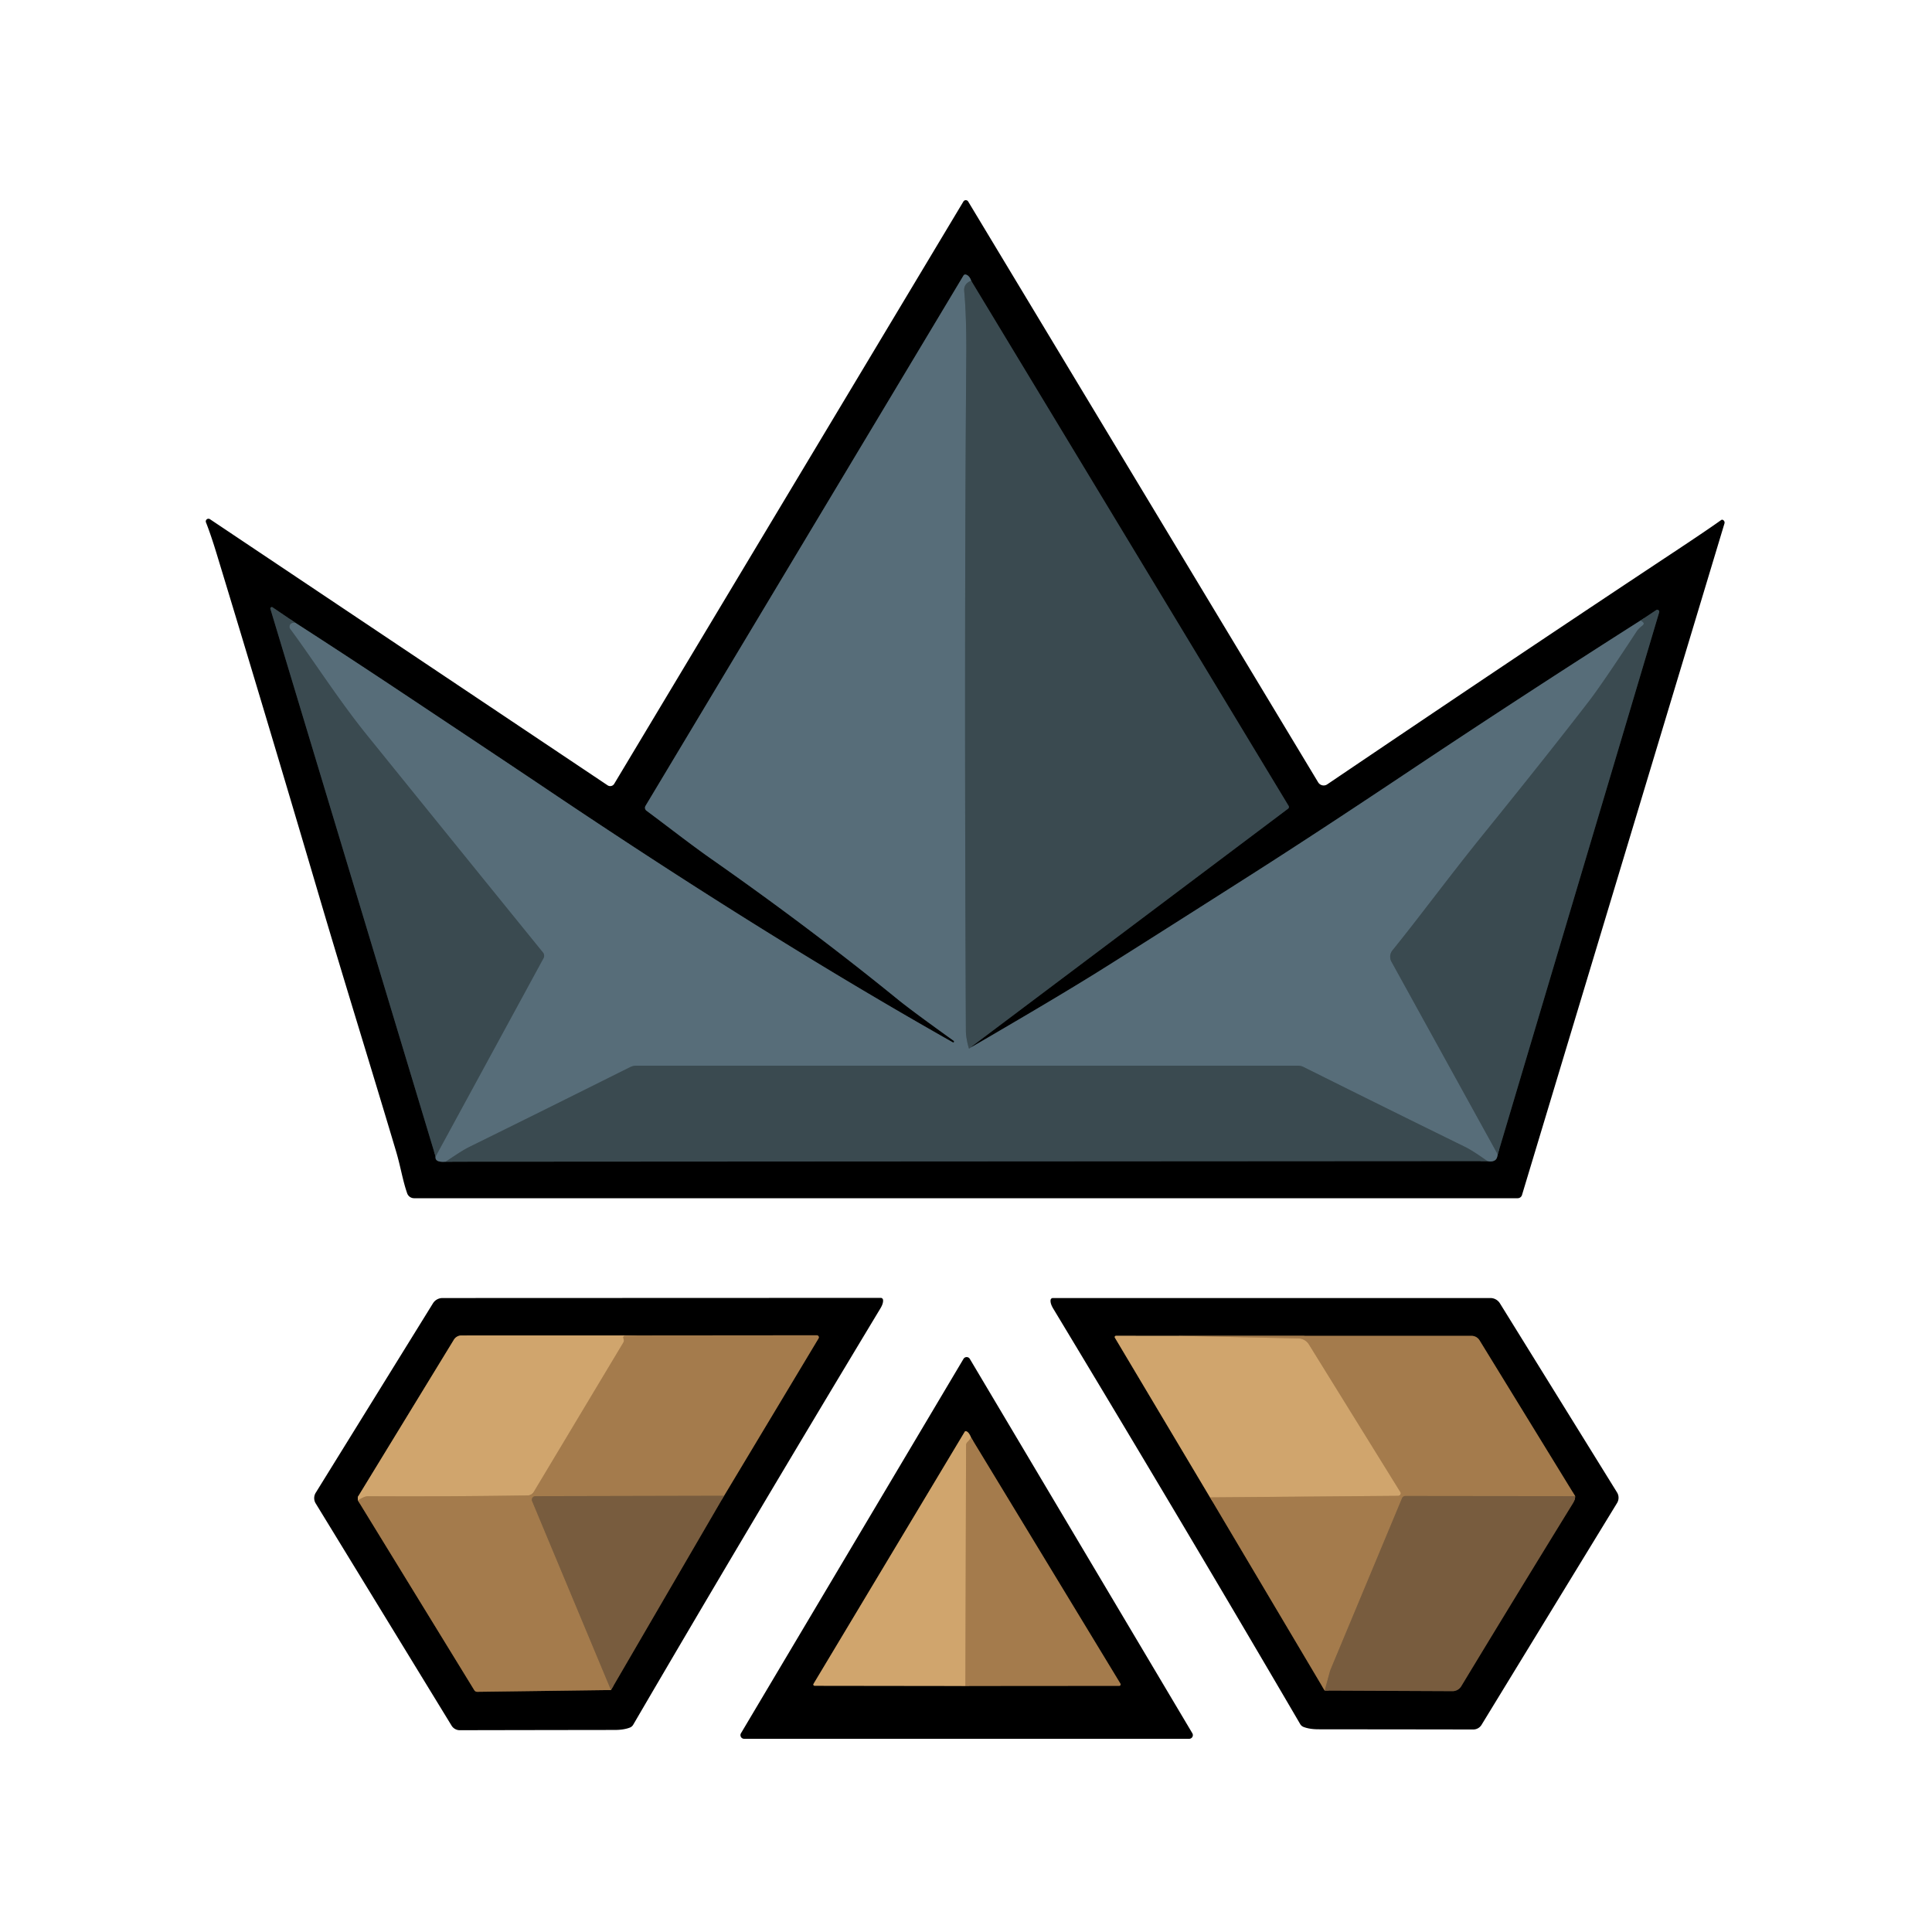
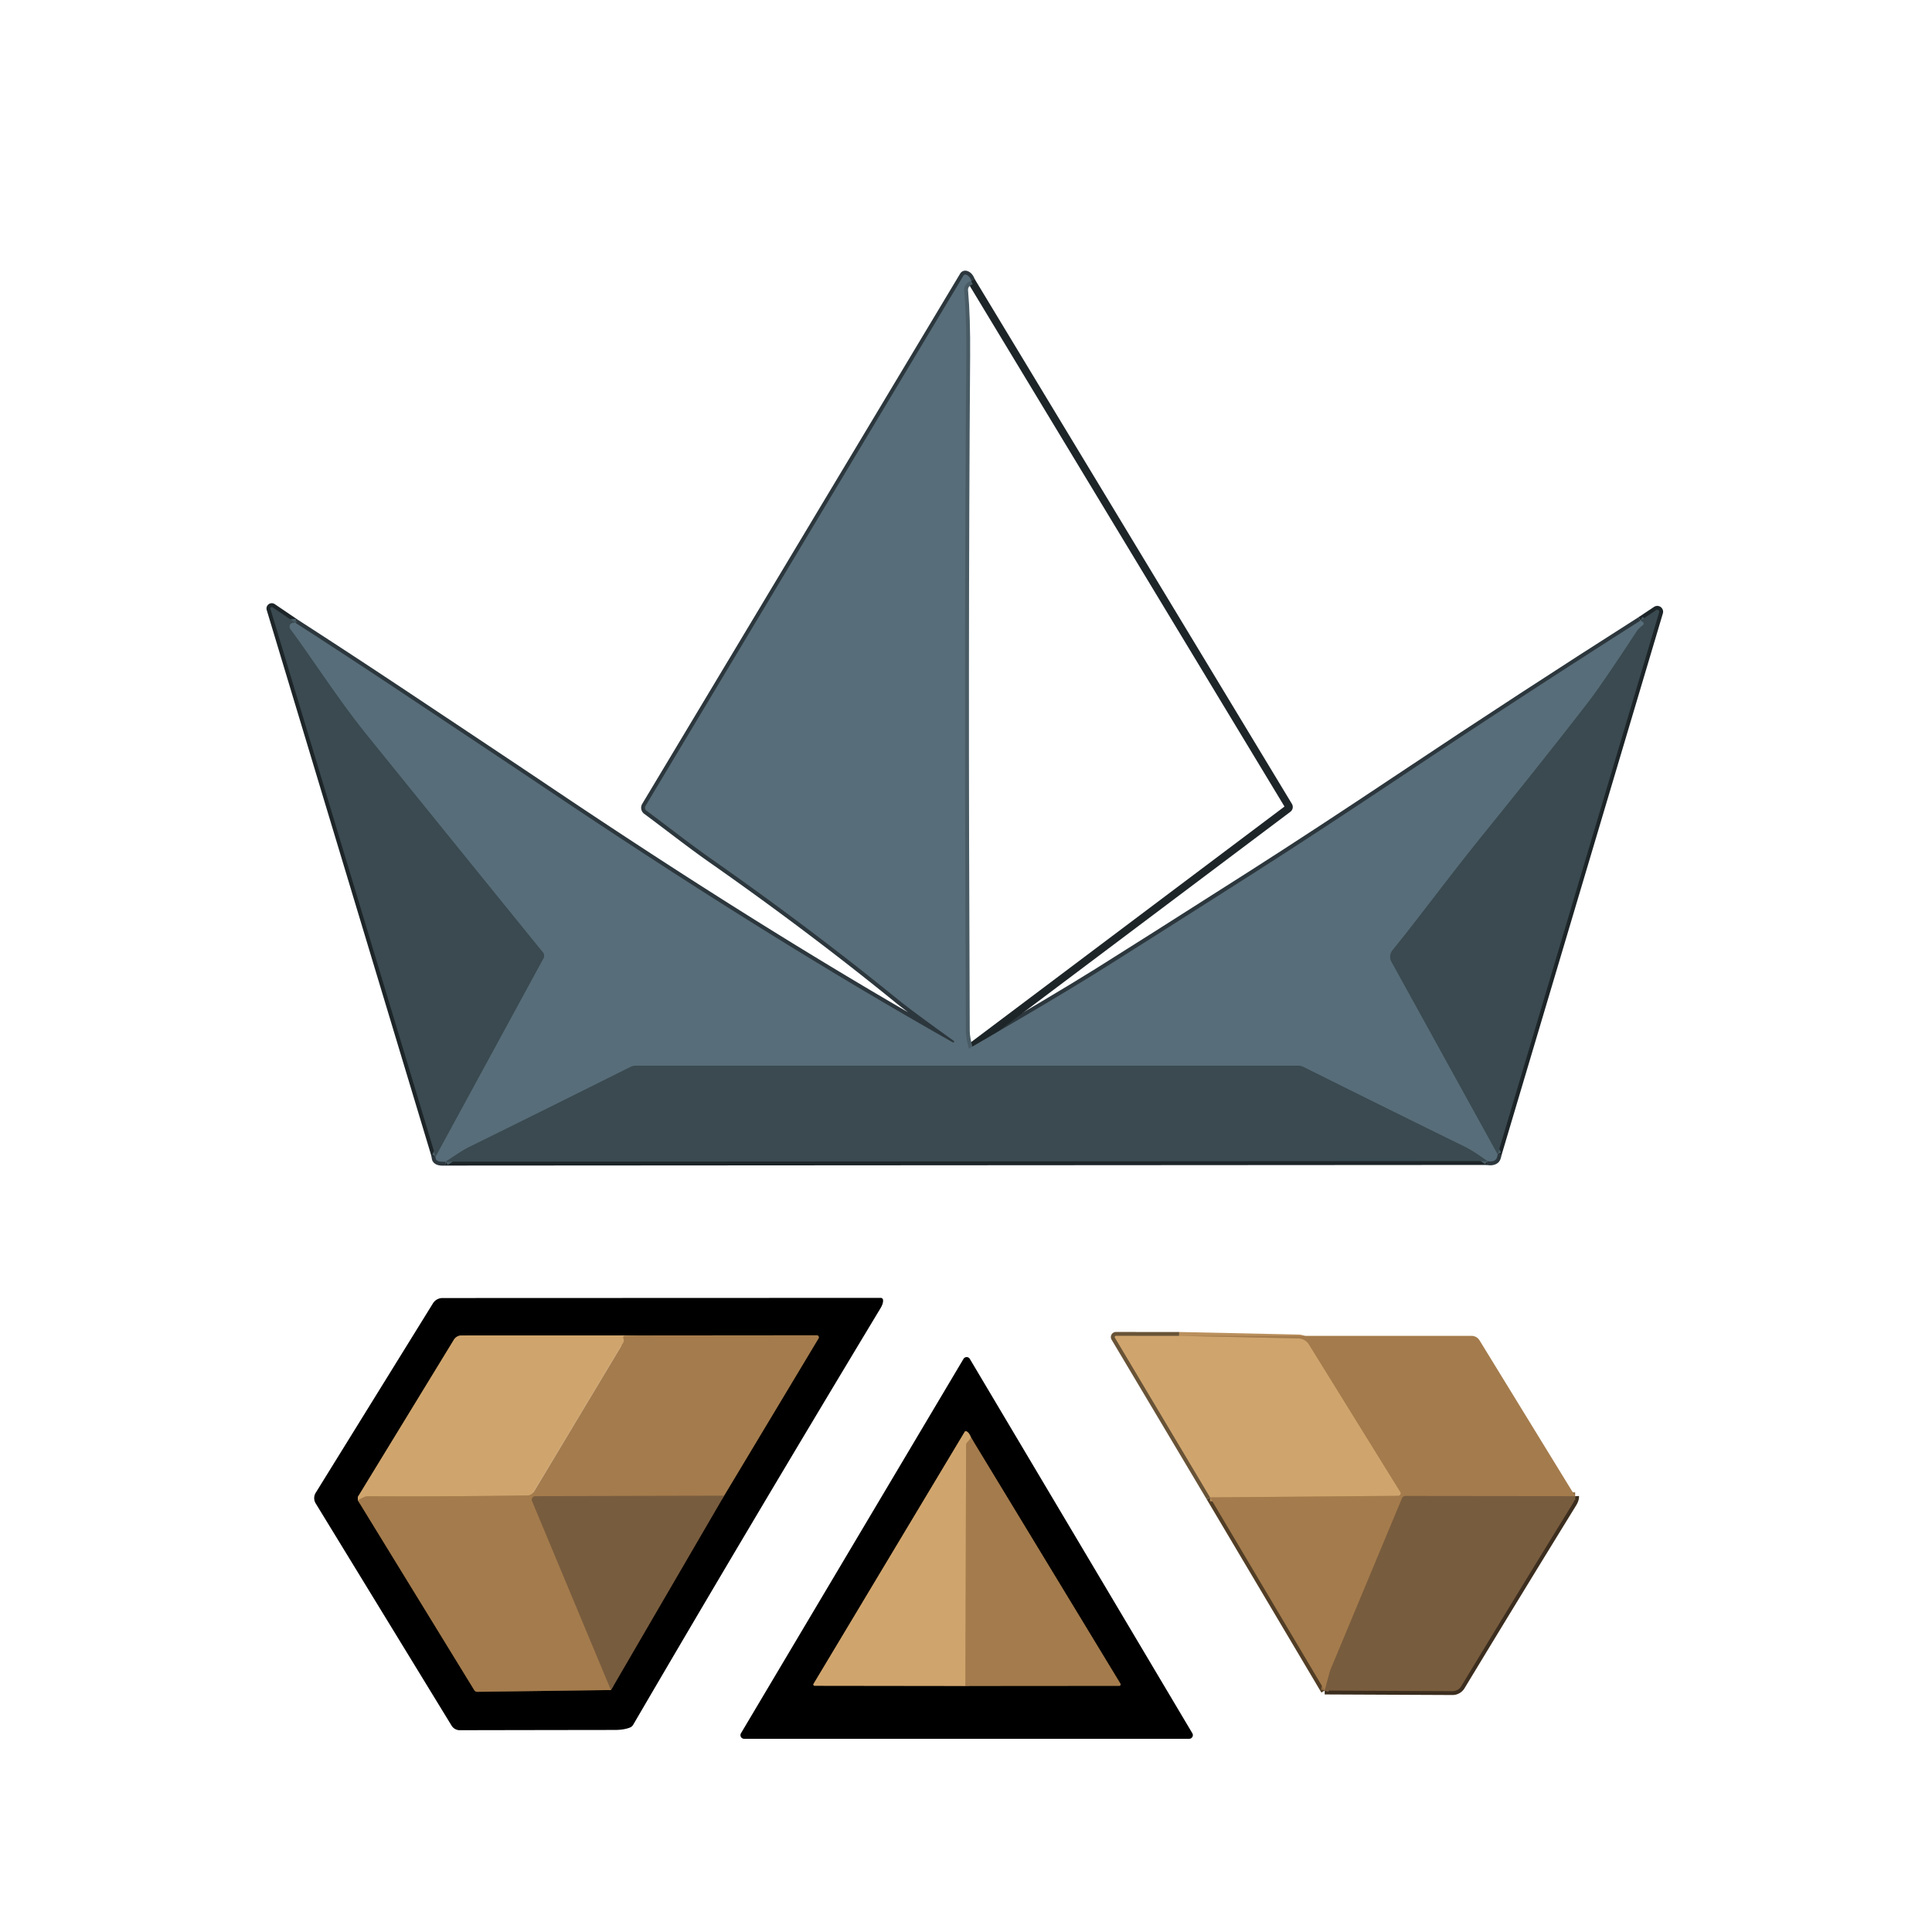
<svg xmlns="http://www.w3.org/2000/svg" version="1.1" viewBox="0.00 0.00 500.00 500.00">
  <g stroke-width="2.00" fill="none" stroke-linecap="butt">
    <path stroke="#1d2528" vector-effect="non-scaling-stroke" d="   M 76.50 161.21   L 70.54 157.17   A 0.37 0.37 0.0 0 0 69.98 157.58   L 112.73 299.31" />
    <path stroke="#2c373d" vector-effect="non-scaling-stroke" d="   M 112.73 299.31   Q 112.49 300.88 115.32 300.65" />
    <path stroke="#1d2528" vector-effect="non-scaling-stroke" d="   M 115.32 300.65   L 384.93 300.49" />
    <path stroke="#2c373d" vector-effect="non-scaling-stroke" d="   M 384.93 300.49   Q 385.94 300.73 386.70 300.38   C 387.38 300.07 387.48 299.42 387.61 298.75" />
    <path stroke="#1d2528" vector-effect="non-scaling-stroke" d="   M 387.61 298.75   L 429.39 158.47   A 0.51 0.51 0.0 0 0 428.61 157.90   L 424.58 160.58" />
    <path stroke="#2c373d" vector-effect="non-scaling-stroke" d="   M 424.58 160.58   Q 393.80 180.16 363.44 200.42   Q 340.12 215.98 323.94 226.29   Q 294.15 245.27 284.06 251.57   Q 273.03 258.45 250.76 271.37" />
    <path stroke="#1d2528" vector-effect="non-scaling-stroke" d="   M 250.76 271.37   L 333.35 209.29   A 0.56 0.55 56.0 0 0 333.49 208.56   L 251.34 72.65" />
    <path stroke="#2c373d" vector-effect="non-scaling-stroke" d="   M 251.34 72.65   Q 250.84 71.27 249.92 71.06   A 0.53 0.52 -67.5 0 0 249.36 71.30   L 167.06 208.56   A 0.95 0.95 0.0 0 0 167.31 209.81   C 173.00 214.03 178.67 218.49 183.99 222.22   Q 209.82 240.31 232.36 258.65   Q 236.07 261.66 246.82 269.36   A 0.24 0.24 0.0 0 1 246.88 269.68   L 246.88 269.69   A 0.21 0.21 0.0 0 1 246.59 269.76   C 210.71 249.48 175.59 227.17 141.28 204.09   Q 134.15 199.29 104.35 179.46   Q 90.48 170.23 76.50 161.21" />
    <path stroke="#495c65" vector-effect="non-scaling-stroke" d="   M 251.34 72.65   Q 249.37 73.45 249.54 75.29   Q 250.15 82.22 250.07 92.31   Q 249.51 167.52 249.97 266.75   Q 249.98 268.64 250.76 271.37" />
    <path stroke="#495c65" vector-effect="non-scaling-stroke" d="   M 424.58 160.58   Q 425.15 160.88 425.34 161.17   Q 425.56 161.51 425.00 161.95   Q 424.03 162.71 423.60 163.37   Q 414.68 176.98 411.22 181.48   Q 400.97 194.80 383.71 216.14   C 375.08 226.82 367.33 237.36 360.37 245.95   A 2.64 2.64 0.0 0 0 360.11 248.89   L 387.61 298.75" />
    <path stroke="#495c65" vector-effect="non-scaling-stroke" d="   M 384.93 300.49   Q 381.08 297.76 379.20 296.84   Q 359.13 287.00 337.33 276.13   A 3.22 3.16 57.6 0 0 335.92 275.80   L 164.72 275.80   A 3.78 3.77 -58.1 0 0 163.05 276.19   Q 139.81 287.80 121.58 296.77   C 119.45 297.82 117.40 299.31 115.32 300.65" />
    <path stroke="#495c65" vector-effect="non-scaling-stroke" d="   M 112.73 299.31   L 140.66 247.98   A 1.33 1.32 40.1 0 0 140.53 246.52   Q 119.86 221.05 95.05 190.35   C 87.60 181.14 80.92 170.62 75.12 162.80   A 0.96 0.96 0.0 0 1 74.94 162.06   Q 75.11 161.00 76.50 161.21" />
    <path stroke="#523e26" vector-effect="non-scaling-stroke" d="   M 92.64 388.33   L 122.75 437.42   A 0.87 0.87 0.0 0 0 123.51 437.84   L 158.12 437.38" />
    <path stroke="#3c2e1f" vector-effect="non-scaling-stroke" d="   M 158.12 437.38   L 187.39 387.10" />
    <path stroke="#523e26" vector-effect="non-scaling-stroke" d="   M 187.39 387.10   L 211.84 346.37   A 0.53 0.53 0.0 0 0 211.39 345.57   L 164.71 345.61" />
    <path stroke="#685337" vector-effect="non-scaling-stroke" d="   M 164.71 345.61   L 119.42 345.62   A 2.29 2.29 0.0 0 0 117.47 346.71   L 92.71 387.24   A 0.83 0.80 58.9 0 0 92.60 387.72   L 92.64 388.33" />
-     <path stroke="#ba905d" vector-effect="non-scaling-stroke" d="   M 164.71 345.61   L 161.70 345.71   A 0.43 0.42 81.7 0 0 161.31 346.24   L 161.43 346.68   A 1.03 1.01 -37.2 0 1 161.32 347.44   L 138.09 386.18   A 1.71 1.69 -74.8 0 1 136.65 387.01   Q 114.91 387.34 95.24 387.22   Q 94.26 387.21 92.64 388.33" />
+     <path stroke="#ba905d" vector-effect="non-scaling-stroke" d="   M 164.71 345.61   L 161.70 345.71   A 0.43 0.42 81.7 0 0 161.31 346.24   L 161.43 346.68   A 1.03 1.01 -37.2 0 1 161.32 347.44   A 1.71 1.69 -74.8 0 1 136.65 387.01   Q 114.91 387.34 95.24 387.22   Q 94.26 387.21 92.64 388.33" />
    <path stroke="#8e6c45" vector-effect="non-scaling-stroke" d="   M 187.39 387.10   L 138.56 387.21   A 0.93 0.92 78.7 0 0 137.71 388.49   L 158.12 437.38" />
    <path stroke="#523e26" vector-effect="non-scaling-stroke" d="   M 313.16 387.52   L 342.83 437.52" />
    <path stroke="#3c2e1f" vector-effect="non-scaling-stroke" d="   M 342.83 437.52   L 375.90 437.67   A 2.63 2.62 15.8 0 0 378.16 436.41   Q 392.52 412.67 407.07 389.05   Q 407.69 388.05 407.65 387.21" />
-     <path stroke="#523e26" vector-effect="non-scaling-stroke" d="   M 407.65 387.21   L 382.89 346.86   A 2.42 2.41 74.0 0 0 380.84 345.72   L 305.18 345.72" />
    <path stroke="#685337" vector-effect="non-scaling-stroke" d="   M 305.18 345.72   L 288.82 345.71   A 0.32 0.32 0.0 0 0 288.54 346.20   L 313.16 387.52" />
    <path stroke="#ba905d" vector-effect="non-scaling-stroke" d="   M 305.18 345.72   L 336.02 346.38   A 3.29 3.29 0.0 0 1 338.74 347.93   L 362.43 386.18   A 0.62 0.62 0.0 0 1 361.91 387.12   L 313.16 387.52" />
    <path stroke="#8e6c45" vector-effect="non-scaling-stroke" d="   M 407.65 387.21   L 363.71 387.16   A 0.93 0.93 0.0 0 0 362.85 387.73   L 344.38 432.01   A 5.77 4.09 -66.6 0 0 344.12 432.78   L 342.83 437.52" />
    <path stroke="#523e26" vector-effect="non-scaling-stroke" d="   M 249.84 436.32   L 289.66 436.29   A 0.36 0.36 0.0 0 0 289.97 435.74   L 251.28 371.99" />
    <path stroke="#685337" vector-effect="non-scaling-stroke" d="   M 251.28 371.99   Q 250.75 370.63 250.03 370.40   A 0.31 0.30 23.7 0 0 249.68 370.53   L 210.54 435.79   A 0.32 0.32 0.0 0 0 210.81 436.27   L 249.84 436.32" />
    <path stroke="#ba905d" vector-effect="non-scaling-stroke" d="   M 251.28 371.99   Q 250.97 372.65 250.38 373.20   A 1.15 1.13 -22.0 0 0 250.02 374.03   L 249.84 436.32" />
  </g>
-   <path fill="#000000" d="   M 54.34 134.37   L 157.25 203.24   A 1.21 1.21 0.0 0 0 158.96 202.85   L 249.33 52.15   A 0.72 0.72 0.0 0 1 250.56 52.15   L 341.14 202.47   A 1.67 1.65 57.3 0 0 343.49 202.99   Q 393.12 169.42 433.29 142.82   Q 441.91 137.11 445.22 134.74   Q 445.58 134.48 445.66 134.49   A 0.77 0.77 0.0 0 1 446.29 135.47   L 393.89 309.27   A 1.17 1.16 -81.6 0 1 392.78 310.10   L 107.17 310.10   A 1.90 1.90 0.0 0 1 105.38 308.84   C 104.18 305.40 103.69 301.93 102.47 297.86   C 95.75 275.31 89.33 254.76 82.62 232.02   Q 68.58 184.40 56.10 143.42   Q 54.57 138.39 53.31 135.20   A 0.69 0.69 0.0 0 1 54.34 134.37   Z   M 76.50 161.21   L 70.54 157.17   A 0.37 0.37 0.0 0 0 69.98 157.58   L 112.73 299.31   Q 112.49 300.88 115.32 300.65   L 384.93 300.49   Q 385.94 300.73 386.70 300.38   C 387.38 300.07 387.48 299.42 387.61 298.75   L 429.39 158.47   A 0.51 0.51 0.0 0 0 428.61 157.90   L 424.58 160.58   Q 393.80 180.16 363.44 200.42   Q 340.12 215.98 323.94 226.29   Q 294.15 245.27 284.06 251.57   Q 273.03 258.45 250.76 271.37   L 333.35 209.29   A 0.56 0.55 56.0 0 0 333.49 208.56   L 251.34 72.65   Q 250.84 71.27 249.92 71.06   A 0.53 0.52 -67.5 0 0 249.36 71.30   L 167.06 208.56   A 0.95 0.95 0.0 0 0 167.31 209.81   C 173.00 214.03 178.67 218.49 183.99 222.22   Q 209.82 240.31 232.36 258.65   Q 236.07 261.66 246.82 269.36   A 0.24 0.24 0.0 0 1 246.88 269.68   L 246.88 269.69   A 0.21 0.21 0.0 0 1 246.59 269.76   C 210.71 249.48 175.59 227.17 141.28 204.09   Q 134.15 199.29 104.35 179.46   Q 90.48 170.23 76.50 161.21   Z" />
  <path fill="#576d79" d="   M 251.34 72.65   Q 249.37 73.45 249.54 75.29   Q 250.15 82.22 250.07 92.31   Q 249.51 167.52 249.97 266.75   Q 249.98 268.64 250.76 271.37   Q 273.03 258.45 284.06 251.57   Q 294.15 245.27 323.94 226.29   Q 340.12 215.98 363.44 200.42   Q 393.80 180.16 424.58 160.58   Q 425.15 160.88 425.34 161.17   Q 425.56 161.51 425.00 161.95   Q 424.03 162.71 423.60 163.37   Q 414.68 176.98 411.22 181.48   Q 400.97 194.80 383.71 216.14   C 375.08 226.82 367.33 237.36 360.37 245.95   A 2.64 2.64 0.0 0 0 360.11 248.89   L 387.61 298.75   C 387.48 299.42 387.38 300.07 386.70 300.38   Q 385.94 300.73 384.93 300.49   Q 381.08 297.76 379.20 296.84   Q 359.13 287.00 337.33 276.13   A 3.22 3.16 57.6 0 0 335.92 275.80   L 164.72 275.80   A 3.78 3.77 -58.1 0 0 163.05 276.19   Q 139.81 287.80 121.58 296.77   C 119.45 297.82 117.40 299.31 115.32 300.65   Q 112.49 300.88 112.73 299.31   L 140.66 247.98   A 1.33 1.32 40.1 0 0 140.53 246.52   Q 119.86 221.05 95.05 190.35   C 87.60 181.14 80.92 170.62 75.12 162.80   A 0.96 0.96 0.0 0 1 74.94 162.06   Q 75.11 161.00 76.50 161.21   Q 90.48 170.23 104.35 179.46   Q 134.15 199.29 141.28 204.09   C 175.59 227.17 210.71 249.48 246.59 269.76   A 0.21 0.21 0.0 0 0 246.88 269.69   L 246.88 269.68   A 0.24 0.24 0.0 0 0 246.82 269.36   Q 236.07 261.66 232.36 258.65   Q 209.82 240.31 183.99 222.22   C 178.67 218.49 173.00 214.03 167.31 209.81   A 0.95 0.95 0.0 0 1 167.06 208.56   L 249.36 71.30   A 0.53 0.52 -67.5 0 1 249.92 71.06   Q 250.84 71.27 251.34 72.65   Z" />
-   <path fill="#3a4a50" d="   M 251.34 72.65   L 333.49 208.56   A 0.56 0.55 56.0 0 1 333.35 209.29   L 250.76 271.37   Q 249.98 268.64 249.97 266.75   Q 249.51 167.52 250.07 92.31   Q 250.15 82.22 249.54 75.29   Q 249.37 73.45 251.34 72.65   Z" />
  <path fill="#3a4a50" d="   M 76.50 161.21   Q 75.11 161.00 74.94 162.06   A 0.96 0.96 0.0 0 0 75.12 162.80   C 80.92 170.62 87.60 181.14 95.05 190.35   Q 119.86 221.05 140.53 246.52   A 1.33 1.32 40.1 0 1 140.66 247.98   L 112.73 299.31   L 69.98 157.58   A 0.37 0.37 0.0 0 1 70.54 157.17   L 76.50 161.21   Z" />
  <path fill="#3a4a50" d="   M 387.61 298.75   L 360.11 248.89   A 2.64 2.64 0.0 0 1 360.37 245.95   C 367.33 237.36 375.08 226.82 383.71 216.14   Q 400.97 194.80 411.22 181.48   Q 414.68 176.98 423.60 163.37   Q 424.03 162.71 425.00 161.95   Q 425.56 161.51 425.34 161.17   Q 425.15 160.88 424.58 160.58   L 428.61 157.90   A 0.51 0.51 0.0 0 1 429.39 158.47   L 387.61 298.75   Z" />
  <path fill="#3a4a50" d="   M 384.93 300.49   L 115.32 300.65   C 117.40 299.31 119.45 297.82 121.58 296.77   Q 139.81 287.80 163.05 276.19   A 3.78 3.77 -58.1 0 1 164.72 275.80   L 335.92 275.80   A 3.22 3.16 57.6 0 1 337.33 276.13   Q 359.13 287.00 379.20 296.84   Q 381.08 297.76 384.93 300.49   Z" />
  <path fill="#000000" d="   M 228.53 336.40   Q 228.64 337.31 227.84 338.63   Q 193.17 396.16 163.86 446.38   A 1.74 1.67 -84.5 0 1 163.02 447.09   Q 161.45 447.71 159.10 447.71   Q 129.17 447.75 119.00 447.78   A 2.51 2.50 -15.6 0 1 116.86 446.58   L 81.70 389.08   A 2.62 2.62 0.0 0 1 81.70 386.34   L 112.05 337.30   A 2.90 2.89 -74.0 0 1 114.51 335.93   L 227.94 335.89   A 0.59 0.59 0.0 0 1 228.53 336.40   Z   M 92.64 388.33   L 122.75 437.42   A 0.87 0.87 0.0 0 0 123.51 437.84   L 158.12 437.38   L 187.39 387.10   L 211.84 346.37   A 0.53 0.53 0.0 0 0 211.39 345.57   L 164.71 345.61   L 119.42 345.62   A 2.29 2.29 0.0 0 0 117.47 346.71   L 92.71 387.24   A 0.83 0.80 58.9 0 0 92.60 387.72   L 92.64 388.33   Z" />
-   <path fill="#000000" d="   M 271.89 336.44   A 0.59 0.58 -86.1 0 1 272.47 335.93   L 385.72 335.93   A 2.89 2.89 0.0 0 1 388.17 337.29   L 418.49 386.24   A 2.62 2.61 -45.3 0 1 418.50 388.97   L 383.42 446.39   A 2.51 2.50 15.6 0 1 381.28 447.59   Q 371.13 447.57 341.25 447.54   Q 338.90 447.54 337.33 446.92   A 1.73 1.67 84.5 0 1 336.50 446.21   Q 307.21 396.09 272.58 338.67   Q 271.78 337.35 271.89 336.44   Z   M 313.16 387.52   L 342.83 437.52   L 375.90 437.67   A 2.63 2.62 15.8 0 0 378.16 436.41   Q 392.52 412.67 407.07 389.05   Q 407.69 388.05 407.65 387.21   L 382.89 346.86   A 2.42 2.41 74.0 0 0 380.84 345.72   L 305.18 345.72   L 288.82 345.71   A 0.32 0.32 0.0 0 0 288.54 346.20   L 313.16 387.52   Z" />
  <path fill="#d0a56d" d="   M 164.71 345.61   L 161.70 345.71   A 0.43 0.42 81.7 0 0 161.31 346.24   L 161.43 346.68   A 1.03 1.01 -37.2 0 1 161.32 347.44   L 138.09 386.18   A 1.71 1.69 -74.8 0 1 136.65 387.01   Q 114.91 387.34 95.24 387.22   Q 94.26 387.21 92.64 388.33   L 92.60 387.72   A 0.83 0.80 58.9 0 1 92.71 387.24   L 117.47 346.71   A 2.29 2.29 0.0 0 1 119.42 345.62   L 164.71 345.61   Z" />
  <path fill="#a47b4c" d="   M 187.39 387.10   L 138.56 387.21   A 0.93 0.92 78.7 0 0 137.71 388.49   L 158.12 437.38   L 123.51 437.84   A 0.87 0.87 0.0 0 1 122.75 437.42   L 92.64 388.33   Q 94.26 387.21 95.24 387.22   Q 114.91 387.34 136.65 387.01   A 1.71 1.69 -74.8 0 0 138.09 386.18   L 161.32 347.44   A 1.03 1.01 -37.2 0 0 161.43 346.68   L 161.31 346.24   A 0.43 0.42 81.7 0 1 161.70 345.71   L 164.71 345.61   L 211.39 345.57   A 0.53 0.53 0.0 0 1 211.84 346.37   L 187.39 387.10   Z" />
  <path fill="#d0a56d" d="   M 305.18 345.72   L 336.02 346.38   A 3.29 3.29 0.0 0 1 338.74 347.93   L 362.43 386.18   A 0.62 0.62 0.0 0 1 361.91 387.12   L 313.16 387.52   L 288.54 346.20   A 0.32 0.32 0.0 0 1 288.82 345.71   L 305.18 345.72   Z" />
  <path fill="#a47b4c" d="   M 407.65 387.21   L 363.71 387.16   A 0.93 0.93 0.0 0 0 362.85 387.73   L 344.38 432.01   A 5.77 4.09 -66.6 0 0 344.12 432.78   L 342.83 437.52   L 313.16 387.52   L 361.91 387.12   A 0.62 0.62 0.0 0 0 362.43 386.18   L 338.74 347.93   A 3.29 3.29 0.0 0 0 336.02 346.38   L 305.18 345.72   L 380.84 345.72   A 2.42 2.41 74.0 0 1 382.89 346.86   L 407.65 387.21   Z" />
  <path fill="#000000" d="   M 191.76 448.57   L 249.35 351.68   A 0.95 0.95 0.0 0 1 250.99 351.68   L 308.58 448.57   A 0.95 0.95 0.0 0 1 307.76 450.00   L 192.58 450.00   A 0.95 0.95 0.0 0 1 191.76 448.57   Z   M 249.84 436.32   L 289.66 436.29   A 0.36 0.36 0.0 0 0 289.97 435.74   L 251.28 371.99   Q 250.75 370.63 250.03 370.40   A 0.31 0.30 23.7 0 0 249.68 370.53   L 210.54 435.79   A 0.32 0.32 0.0 0 0 210.81 436.27   L 249.84 436.32   Z" />
  <path fill="#d0a56d" d="   M 251.28 371.99   Q 250.97 372.65 250.38 373.20   A 1.15 1.13 -22.0 0 0 250.02 374.03   L 249.84 436.32   L 210.81 436.27   A 0.32 0.32 0.0 0 1 210.54 435.79   L 249.68 370.53   A 0.31 0.30 23.7 0 1 250.03 370.40   Q 250.75 370.63 251.28 371.99   Z" />
  <path fill="#a47b4c" d="   M 249.84 436.32   L 250.02 374.03   A 1.15 1.13 -22.0 0 1 250.38 373.20   Q 250.97 372.65 251.28 371.99   L 289.97 435.74   A 0.36 0.36 0.0 0 1 289.66 436.29   L 249.84 436.32   Z" />
  <path fill="#785c3e" d="   M 342.83 437.52   L 344.12 432.78   A 5.77 4.09 -66.6 0 1 344.38 432.01   L 362.85 387.73   A 0.93 0.93 0.0 0 1 363.71 387.16   L 407.65 387.21   Q 407.69 388.05 407.07 389.05   Q 392.52 412.67 378.16 436.41   A 2.63 2.62 15.8 0 1 375.90 437.67   L 342.83 437.52   Z" />
  <path fill="#785c3e" d="   M 187.39 387.10   L 158.12 437.38   L 137.71 388.49   A 0.93 0.92 78.7 0 1 138.56 387.21   L 187.39 387.10   Z" />
</svg>